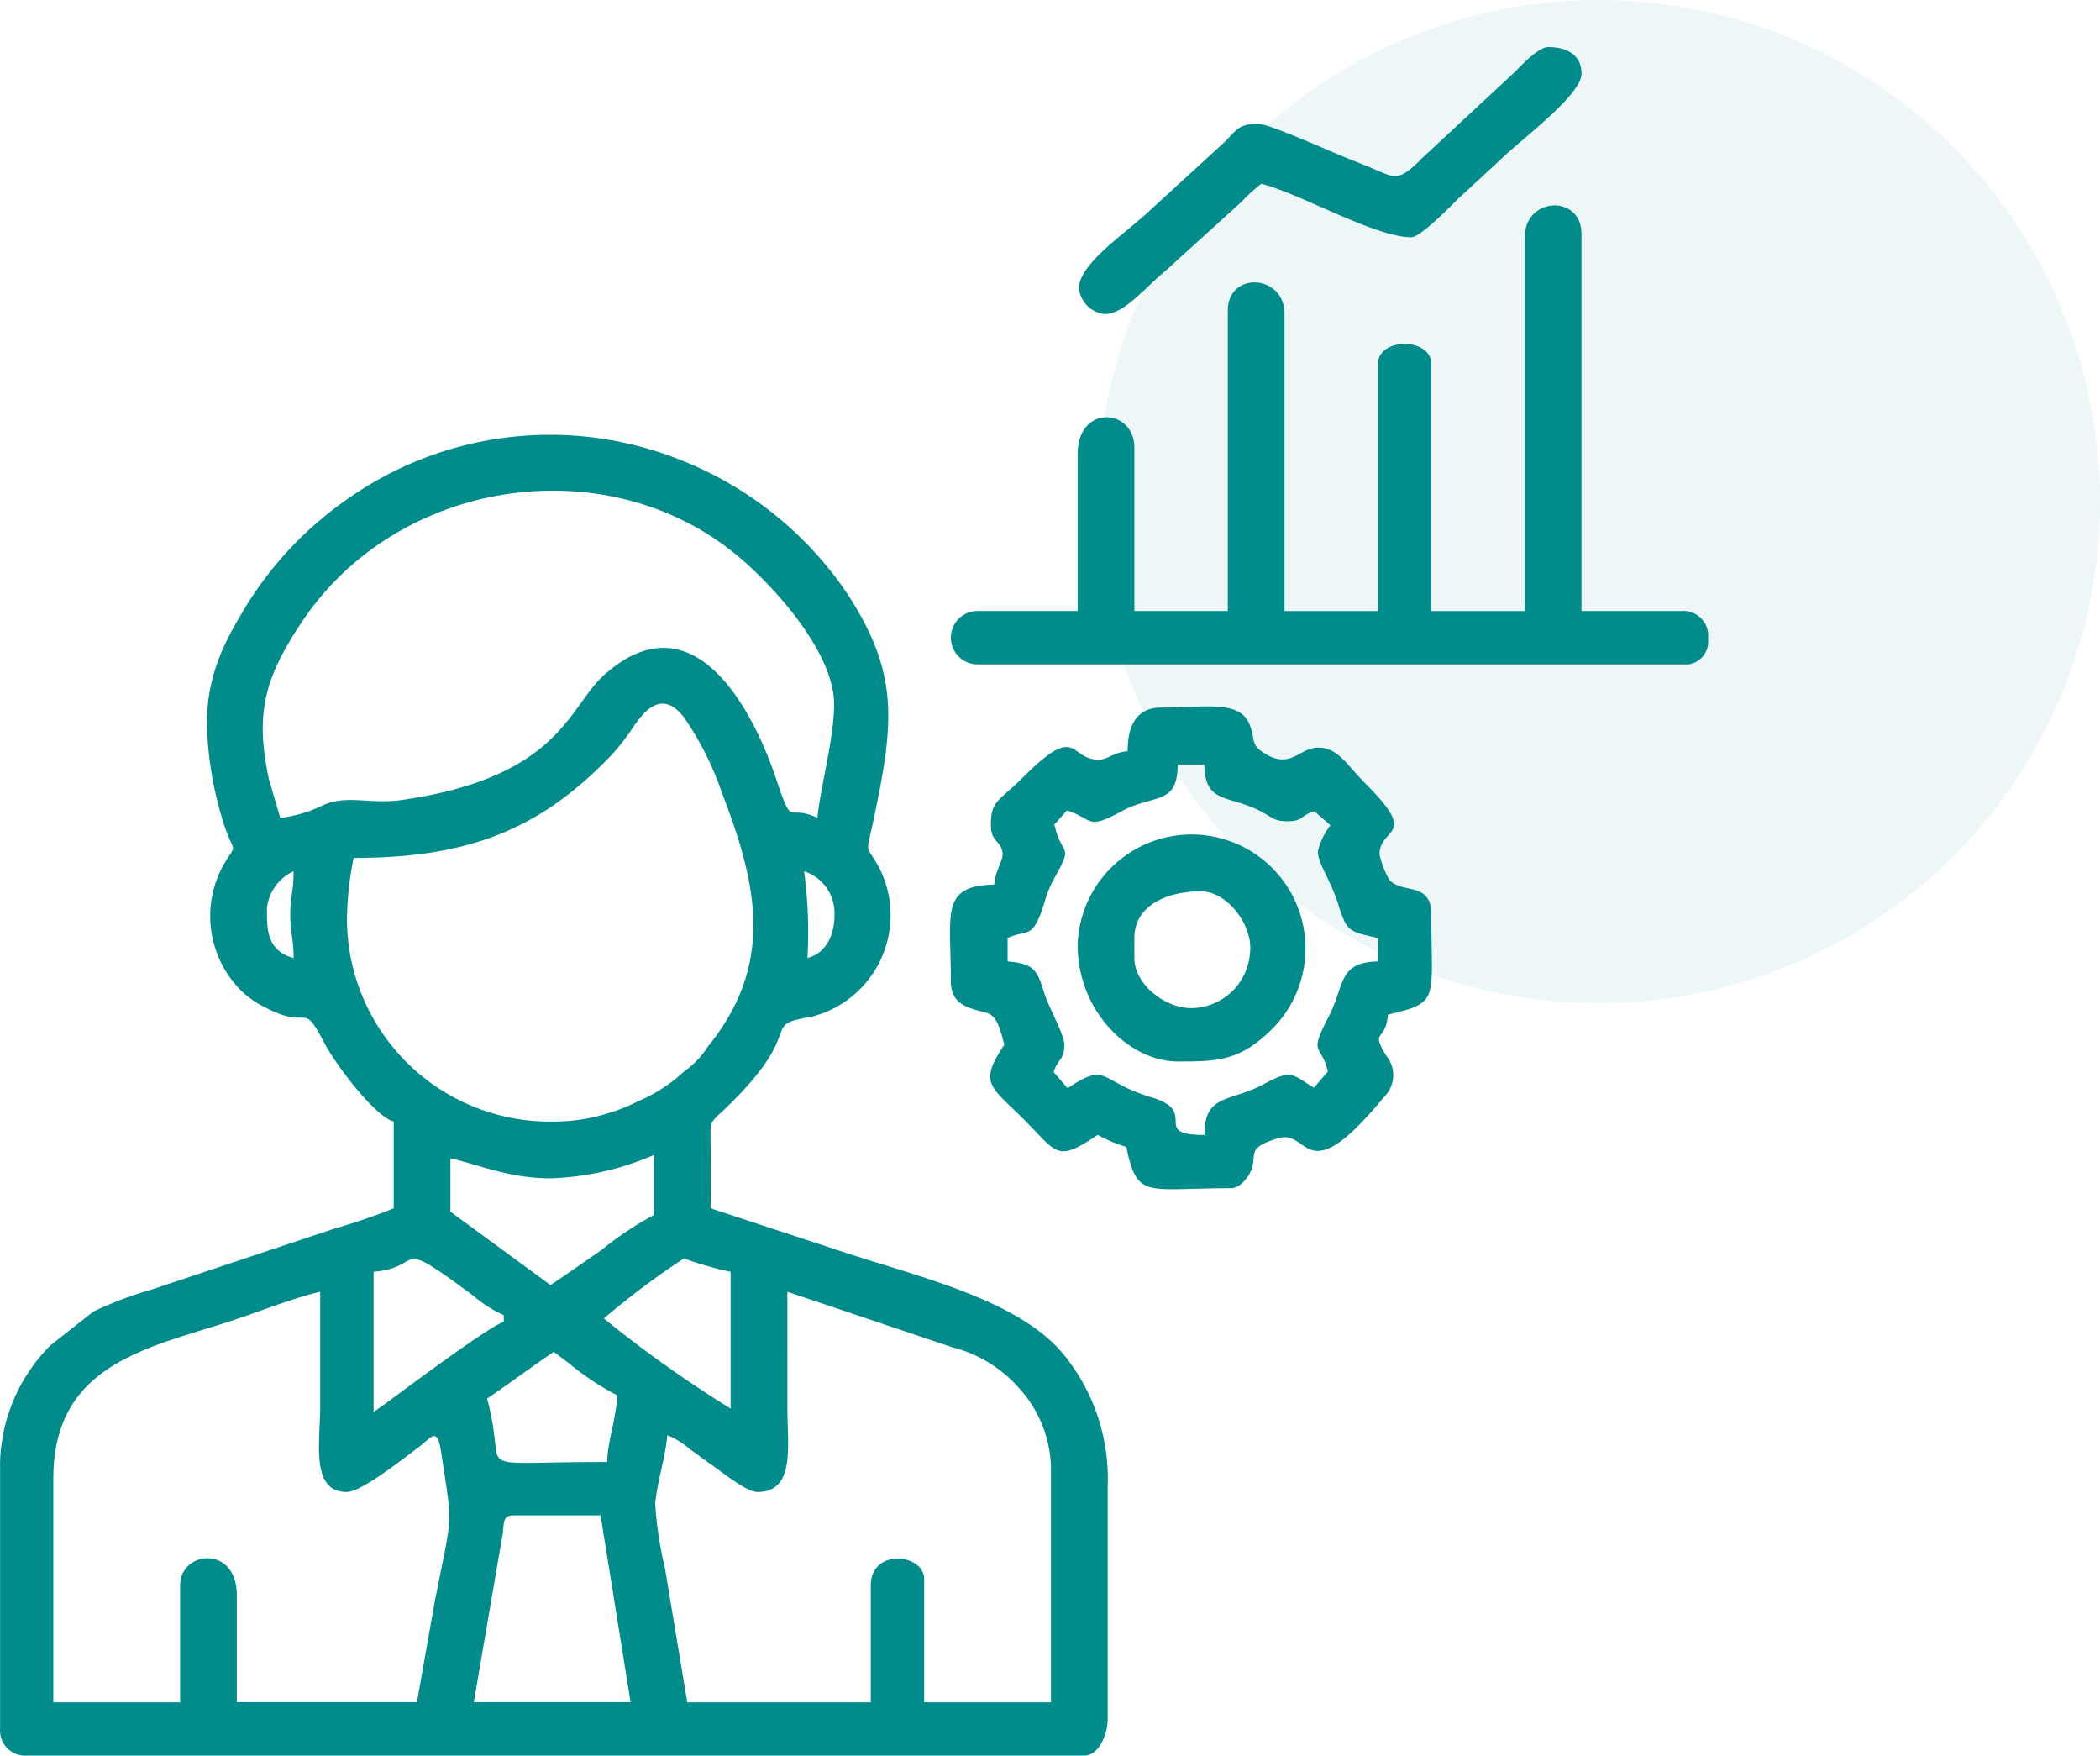
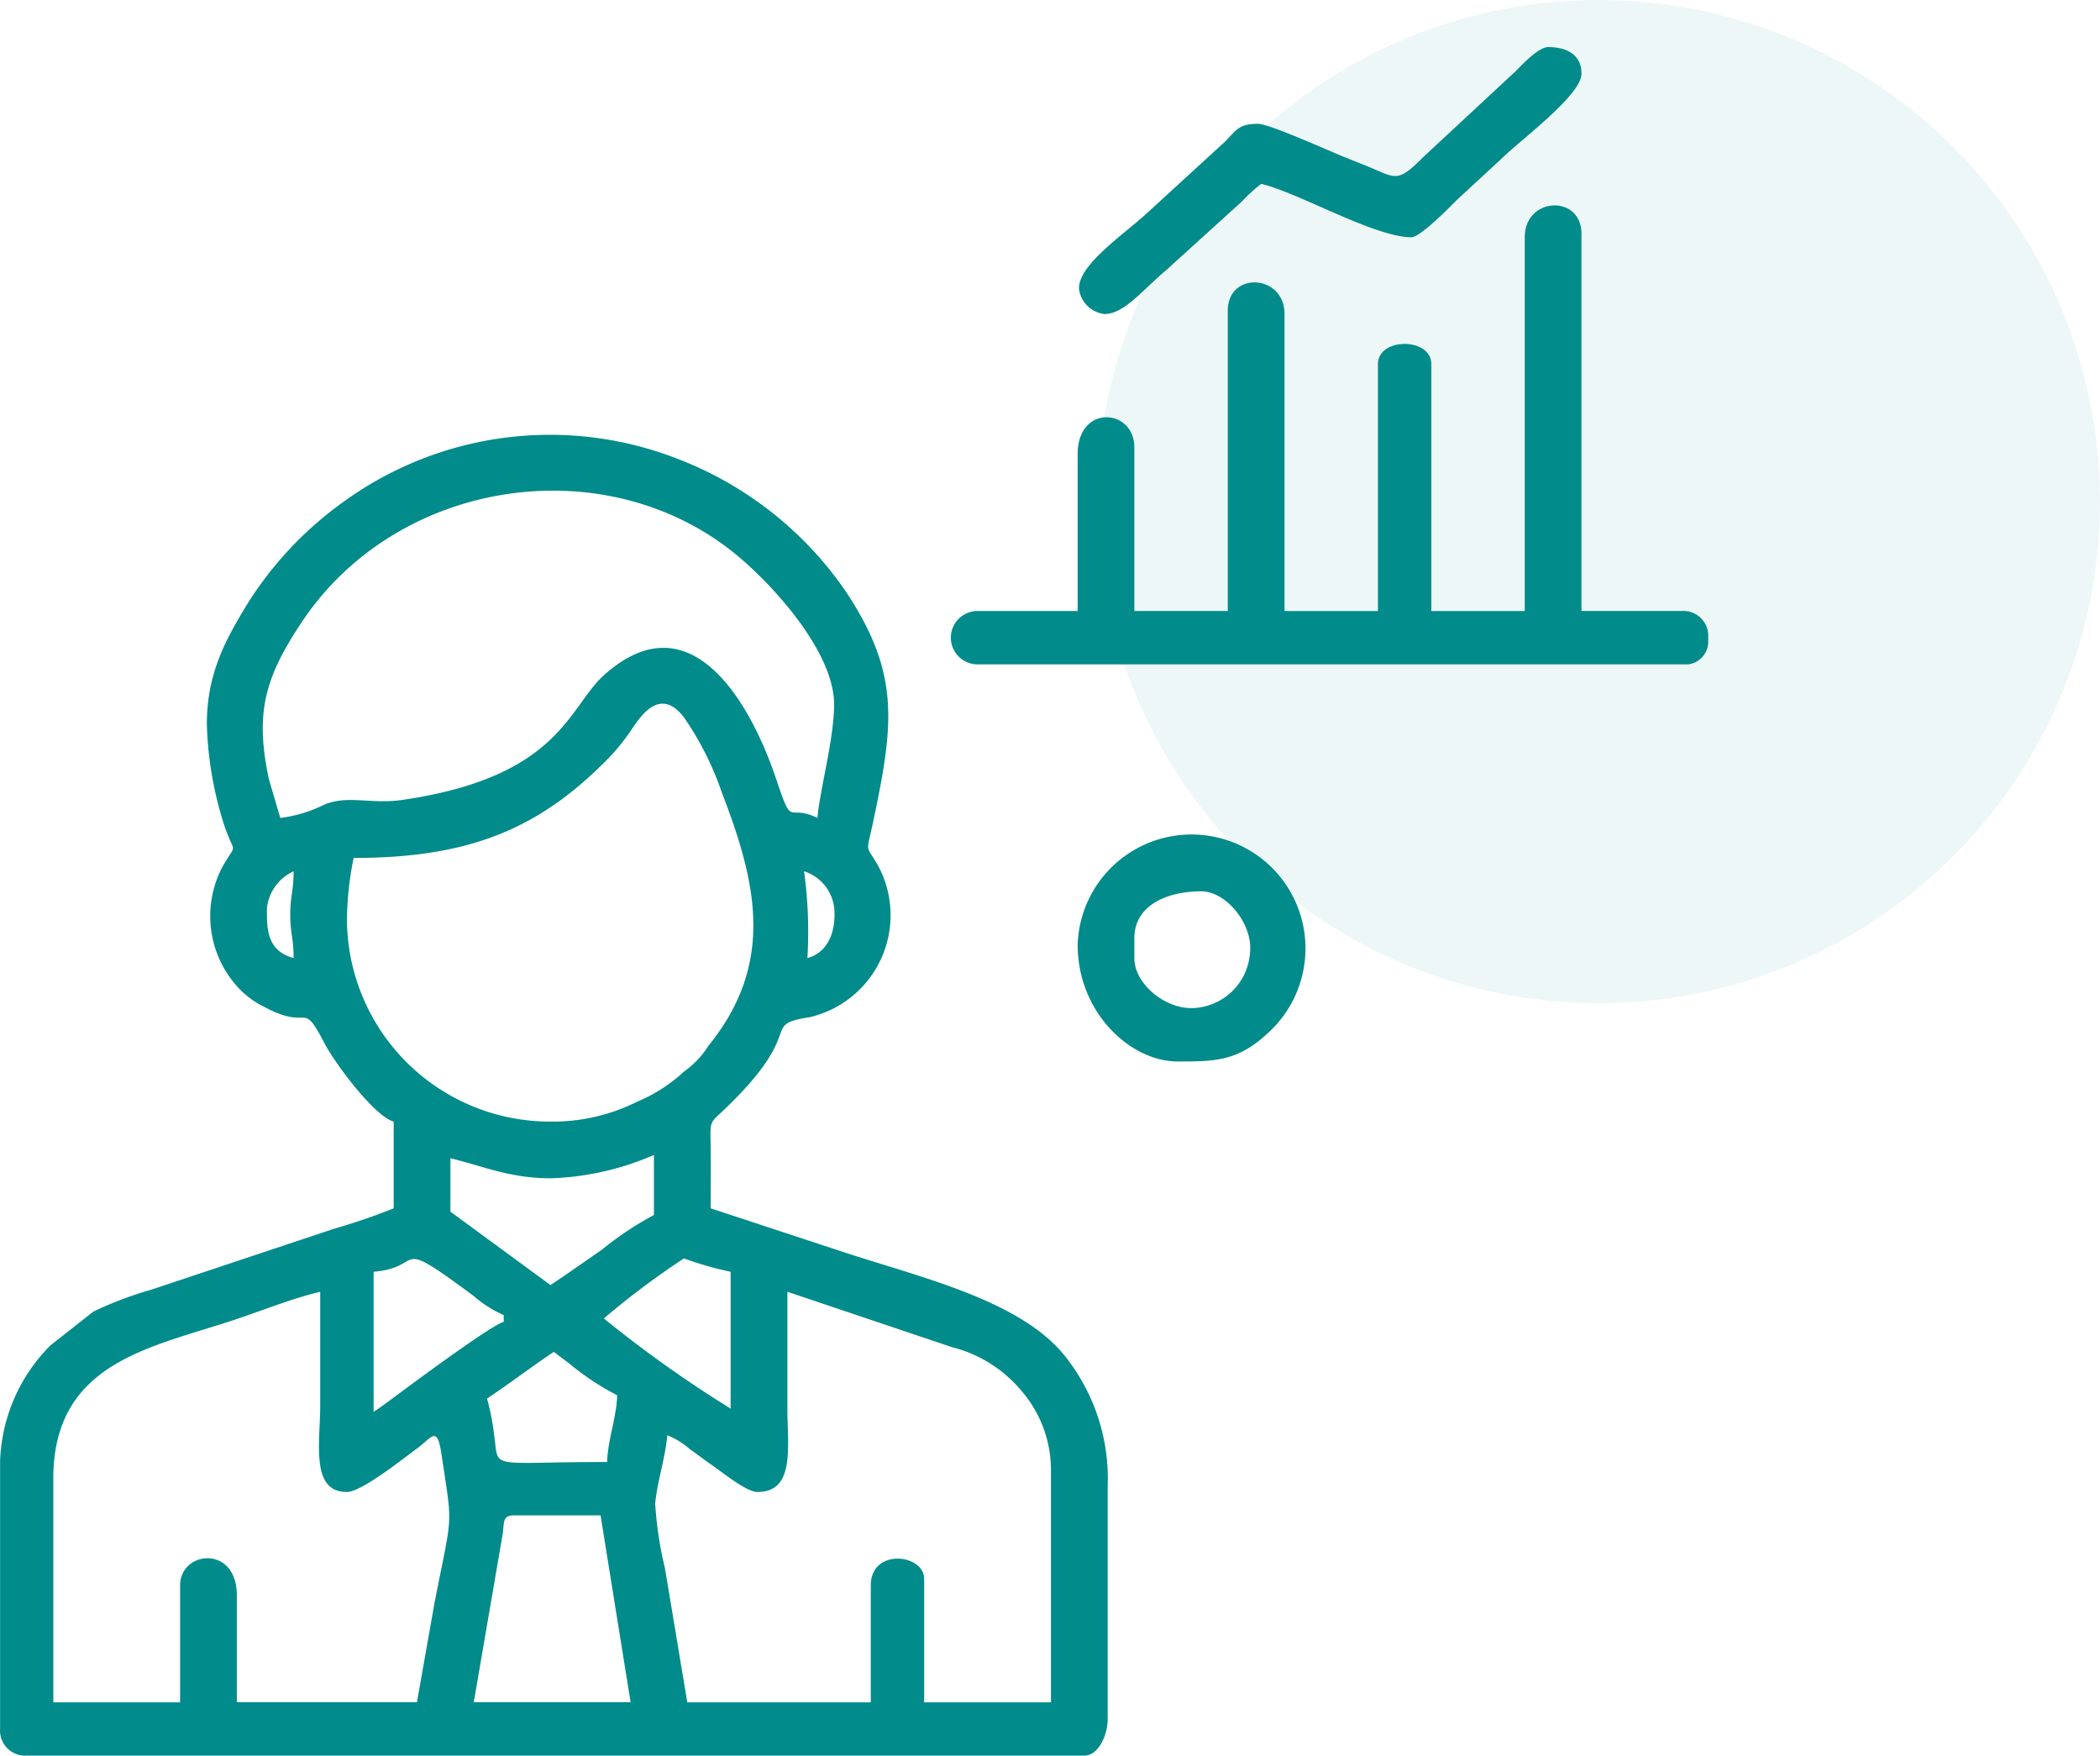
<svg xmlns="http://www.w3.org/2000/svg" width="134" height="112" viewBox="0 0 134 112">
  <g id="consuting_services_ico" transform="translate(-1071 -3511)">
    <g id="Group_84" data-name="Group 84" transform="translate(1071 3514)">
      <path id="Path_68" data-name="Path 68" d="M1591.436,224.674h5.536l1.916,11.921h-10.006l1.841-10.719C1590.831,225.181,1590.685,224.674,1591.436,224.674Zm-6.174,11.921h-11.5v-6.813c0-3.253-3.62-2.858-3.62-.639V236.6h-8.09V222.331c0-7.439,6.22-8.352,11.576-10.139,1.763-.588,3.746-1.385,5.455-1.782v7.239c0,2.391-.636,5.534,1.7,5.534.934,0,3.61-2.144,4.47-2.772.966-.7,1.285-1.515,1.565.348.724,4.857.724,3.538-.443,9.505l-1.12,6.332Zm15.967-17.031a4.9,4.9,0,0,1,1.448.893c.547.378.813.607,1.361.98.6.407,2.227,1.746,2.939,1.746,2.435,0,1.916-2.905,1.916-5.321V210.41l10.513,3.537a8.439,8.439,0,0,1,4.339,2.686,7.733,7.733,0,0,1,1.965,5.272V236.6h-8.09v-7.877c0-1.59-3.406-1.989-3.406.426V236.6h-11.709l-1.429-8.576a23.554,23.554,0,0,1-.62-4.113c.154-1.493.651-2.9.772-4.341Zm-11.5-2.341c1.444-.967,2.8-2,4.257-2.98l.972.731a16.81,16.81,0,0,0,3.072,2.036c-.03,1.385-.607,2.874-.638,4.259-7.745,0-6.874.545-7.213-1.73a15.2,15.2,0,0,0-.451-2.316Zm7.451-5.11a51.416,51.416,0,0,1,5.11-3.831,21.485,21.485,0,0,0,2.98.851v8.729A77.44,77.44,0,0,1,1597.183,212.113Zm-14.69,5.961v-8.941c3.4-.283,1.095-2.372,6.355,1.522a7.816,7.816,0,0,0,1.949,1.245v.426c-.753.2-5.253,3.522-6.206,4.225-.685.505-1.428,1.074-2.1,1.522Zm4.9-16.18c1.974.459,3.763,1.277,6.387,1.277a17.915,17.915,0,0,0,6.6-1.49v3.831a20.541,20.541,0,0,0-3.32,2.214c-1.167.805-2.149,1.5-3.279,2.257l-6.387-4.684v-3.406Zm22.78-12.774Zm-16.18,10.431a12.958,12.958,0,0,1-13.2-12.773,20.385,20.385,0,0,1,.425-4.044c7.214,0,11.633-1.771,15.915-6.014a13.319,13.319,0,0,0,1.666-1.952c.562-.789,1.858-3.148,3.509-.988a19.741,19.741,0,0,1,2.419,4.819c2.187,5.674,3.425,10.833-.875,16.126a5.732,5.732,0,0,1-1.555,1.638,10.145,10.145,0,0,1-2.978,1.917,12.048,12.048,0,0,1-5.326,1.274Zm-16.819-13.2c0,1.215.213,1.472.213,2.769-1.784-.477-1.7-2.014-1.7-3.194a2.928,2.928,0,0,1,1.7-2.341C1577.385,184.878,1577.171,185.137,1577.171,186.351Zm33,2.769a28.52,28.52,0,0,0-.213-5.536,2.788,2.788,0,0,1,1.938,2.553c.065,1.573-.583,2.677-1.725,2.982Zm-33.637-8.941-.726-2.468c-.9-4.229-.262-6.478,2.088-10.009,6.115-9.2,19.429-11.161,27.756-4.294,2.319,1.911,6.222,6.181,6.222,9.532,0,2.178-.921,5.51-1.064,7.239-1.967-.944-1.538.777-2.632-2.476-1.631-4.85-5.439-11.577-10.967-6.651-2.3,2.048-2.8,6.514-12.886,7.979-2.1.305-3.59-.381-5.153.383a8.616,8.616,0,0,1-2.64.767Zm-4.685-5.961a23.061,23.061,0,0,0,1.141,6.525c.661,1.892.788.912-.146,2.556a6.728,6.728,0,0,0,.979,7.679,5.65,5.65,0,0,0,1.712,1.269c2.975,1.593,2.324-.567,3.836,2.338.648,1.244,3.175,4.64,4.4,4.966v5.536a39.3,39.3,0,0,1-3.8,1.3l-3.833,1.277-7.823,2.608a23.825,23.825,0,0,0-3.706,1.4l-2.74,2.157a10.965,10.965,0,0,0-3.214,7.431V238.3a1.6,1.6,0,0,0,1.7,1.7h67.487c.905,0,1.49-1.317,1.49-2.341v-14.9a12.511,12.511,0,0,0-2.583-8.061c-2.815-3.763-9.445-5.209-14.581-6.921L1604,205.087c0-1.206.01-2.418,0-3.623-.024-2.13-.149-1.695,1.013-2.82,5.18-5.01,2.064-5.232,5.317-5.755a6.678,6.678,0,0,0,4.389-9.591c-.85-1.5-.8-.769-.373-2.783,1.341-6.328,1.781-9.542-1.781-14.862a22.981,22.981,0,0,0-10.6-8.351,22.43,22.43,0,0,0-21.351,2.68,23.109,23.109,0,0,0-6.2,6.578c-1.276,2.121-2.566,4.292-2.566,7.655Z" transform="translate(-1558.65 -131.001)" fill="#028b8b" fill-rule="evenodd" />
      <path id="Path_69" data-name="Path 69" d="M1977.177,65.649V89.493h-5.961V73.739c0-1.714-3.407-1.714-3.407,0V89.493h-5.96V70.544c0-2.551-3.62-2.742-3.62-.213v19.16h-5.962V79.06c0-2.5-3.619-2.783-3.619.426V89.491h-6.387a1.7,1.7,0,1,0,0,3.406h45.346a1.46,1.46,0,0,0,1.277-1.471v-.443a1.584,1.584,0,0,0-1.7-1.492h-6.387V65.434c0-2.537-3.619-2.37-3.619.214Z" transform="translate(-1879.884 -53.513)" fill="#028b8b" fill-rule="evenodd" />
-       <path id="Path_70" data-name="Path 70" d="M1963.742,274.141c0,.783.8,1.8,1.3,3.382.559,1.757.648,1.715,2.531,2.154v1.49c-2.554.057-2.1,1.493-3.12,3.479-1.347,2.605-.507,1.684-.073,3.547l-.891,1.028c-1.422-.858-1.4-1.2-3.2-.224-2.146,1.164-3.786.583-3.786,3.24-3.485,0-.289-1.477-3.356-2.392-3.433-1.025-2.773-2.329-5.372-.589l-.891-1.028c.267-.89.678-.734.678-1.741,0-.675-.98-2.368-1.25-3.22-.469-1.474-.586-1.954-2.368-2.1v-1.49c1.252-.6,1.577.175,2.318-2.154a7.406,7.406,0,0,1,.594-1.536c1.358-2.432.58-1.363.07-3.549l.8-.9c1.7.518,1.193,1.3,3.468.062,2.1-1.144,3.6-.353,3.6-2.994h1.7c.037,1.647.607,1.973,1.914,2.345,2.47.7,2.11,1.276,3.409,1.276,1.006,0,.85-.411,1.7-.639l1.028.891A4.4,4.4,0,0,0,1963.742,274.141Zm-12.136-6.387c-.923.076-1.276.565-1.916.545-1.835-.057-1.261-2.372-4.737,1.1-1.552,1.552-2.076,1.481-2.076,3.034,0,1.134.61.994.742,1.771.081.483-.45,1.121-.529,2.062-3.457.076-2.767,1.822-2.767,6.174,0,1.279.829,1.619,1.754,1.866.775.208,1.167.091,1.654,2.179-1.66,2.48-.875,2.638,1.225,4.737,2.208,2.208,2.091,2.783,4.737,1.012,2.349,1.244,1.622.207,2.017,1.6.683,2.4,1.49,1.8,6.5,1.8.566,0,1.093-.71,1.252-1.09.464-1.11-.384-1.449,1.758-2.1,2.017-.608,1.655,3.547,6.73-2.615a1.949,1.949,0,0,0,.17-2.626c-1.064-1.749-.057-.831.094-2.643,3.333-.777,2.767-.878,2.767-6.387,0-2.132-1.879-1.291-2.682-2.216a5.767,5.767,0,0,1-.627-1.622c.041-1.808,2.58-1.044-.9-4.519-1.223-1.222-1.722-2.289-3.034-2.289-1.221,0-1.771,1.538-3.622.216-.672-.48-.36-.894-.772-1.782-.68-1.465-2.794-.988-5.612-.988-1.568,0-2.128,1.166-2.128,2.767Z" transform="translate(-1879.649 -222.833)" fill="#028b8b" fill-rule="evenodd" />
      <path id="Path_71" data-name="Path 71" d="M2003.509,4.9c-1.2,0-1.358.381-2.074,1.118l-5,4.578c-1.461,1.352-4.494,3.368-4.329,4.894a1.853,1.853,0,0,0,1.611,1.544c1.268,0,2.426-1.528,3.982-2.831l4.8-4.357a9.874,9.874,0,0,1,1.226-1.117c2.349.548,7.229,3.407,9.58,3.407.569,0,2.464-1.936,2.924-2.4l2.767-2.554c1.2-1.2,5.166-4.1,5.166-5.479,0-1.177-.885-1.7-2.128-1.7-.618,0-1.671,1.133-2.076,1.542L2014,7.081c-1.636,1.655-1.724,1.242-3.585.491-.509-.2-.928-.372-1.368-.546-.882-.351-4.812-2.13-5.536-2.13Z" transform="translate(-1923.247 0)" fill="#028b8b" fill-rule="evenodd" />
      <path id="Path_72" data-name="Path 72" d="M1998.788,327.361c-1.706,0-3.62-1.552-3.62-3.193v-1.277c0-2.054,2.039-2.98,4.257-2.98,1.663,0,3.355,2.184,3.118,3.962a3.791,3.791,0,0,1-3.757,3.49Zm-7.239-4.046c0,4.313,3.348,7.451,6.387,7.451,2.542,0,4.006-.017,6.127-2.176a7.271,7.271,0,1,0-12.514-5.275Z" transform="translate(-1922.785 -266.049)" fill="#028b8b" fill-rule="evenodd" />
    </g>
    <circle id="Ellipse_67" data-name="Ellipse 67" cx="32" cy="32" r="32" transform="translate(1141 3511)" fill="#028b8b" opacity="0.07" />
  </g>
</svg>